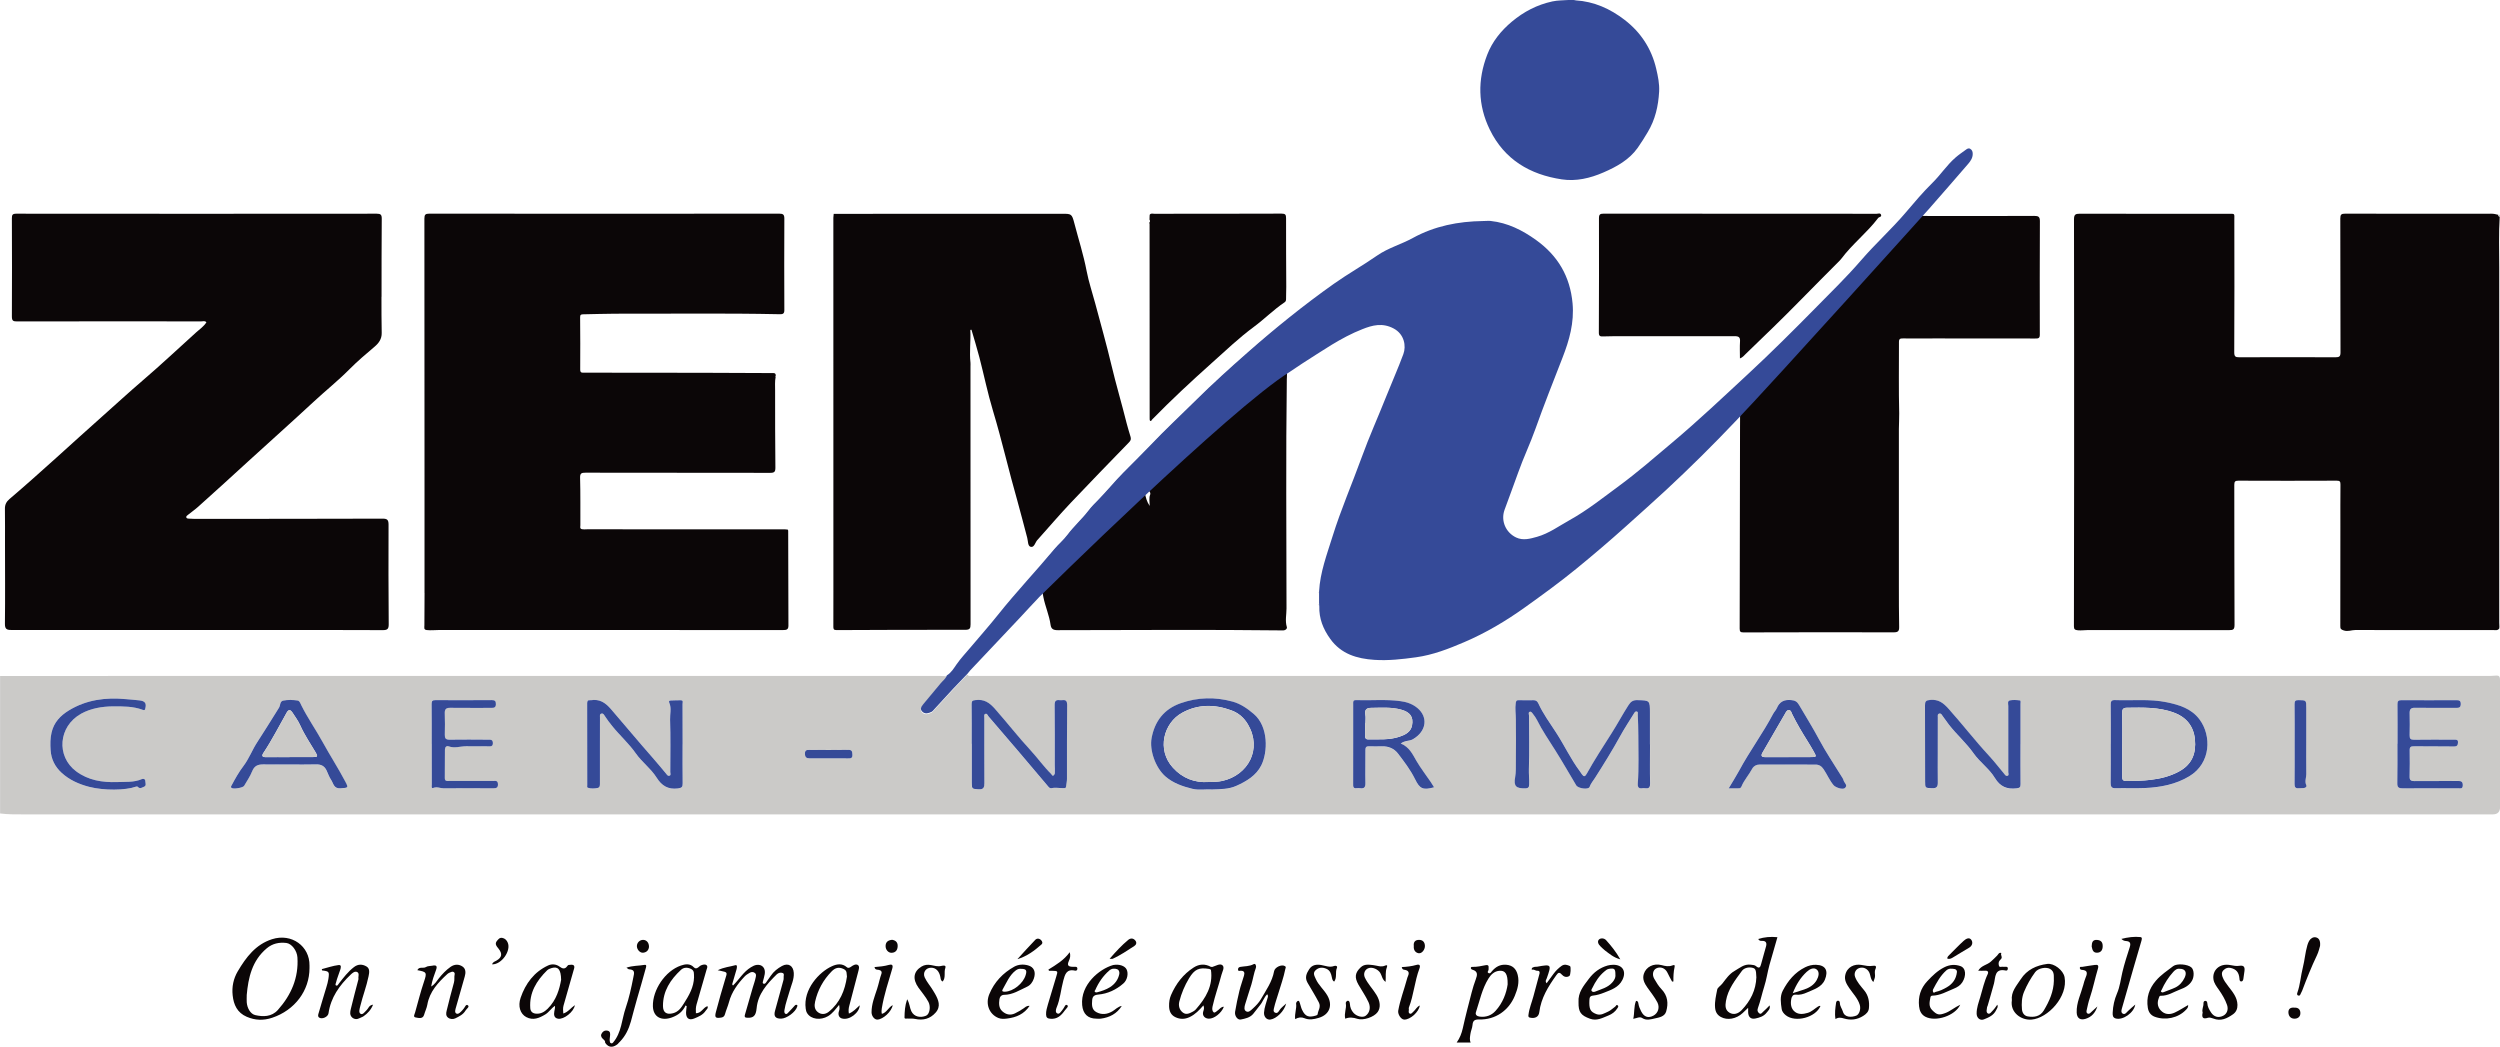
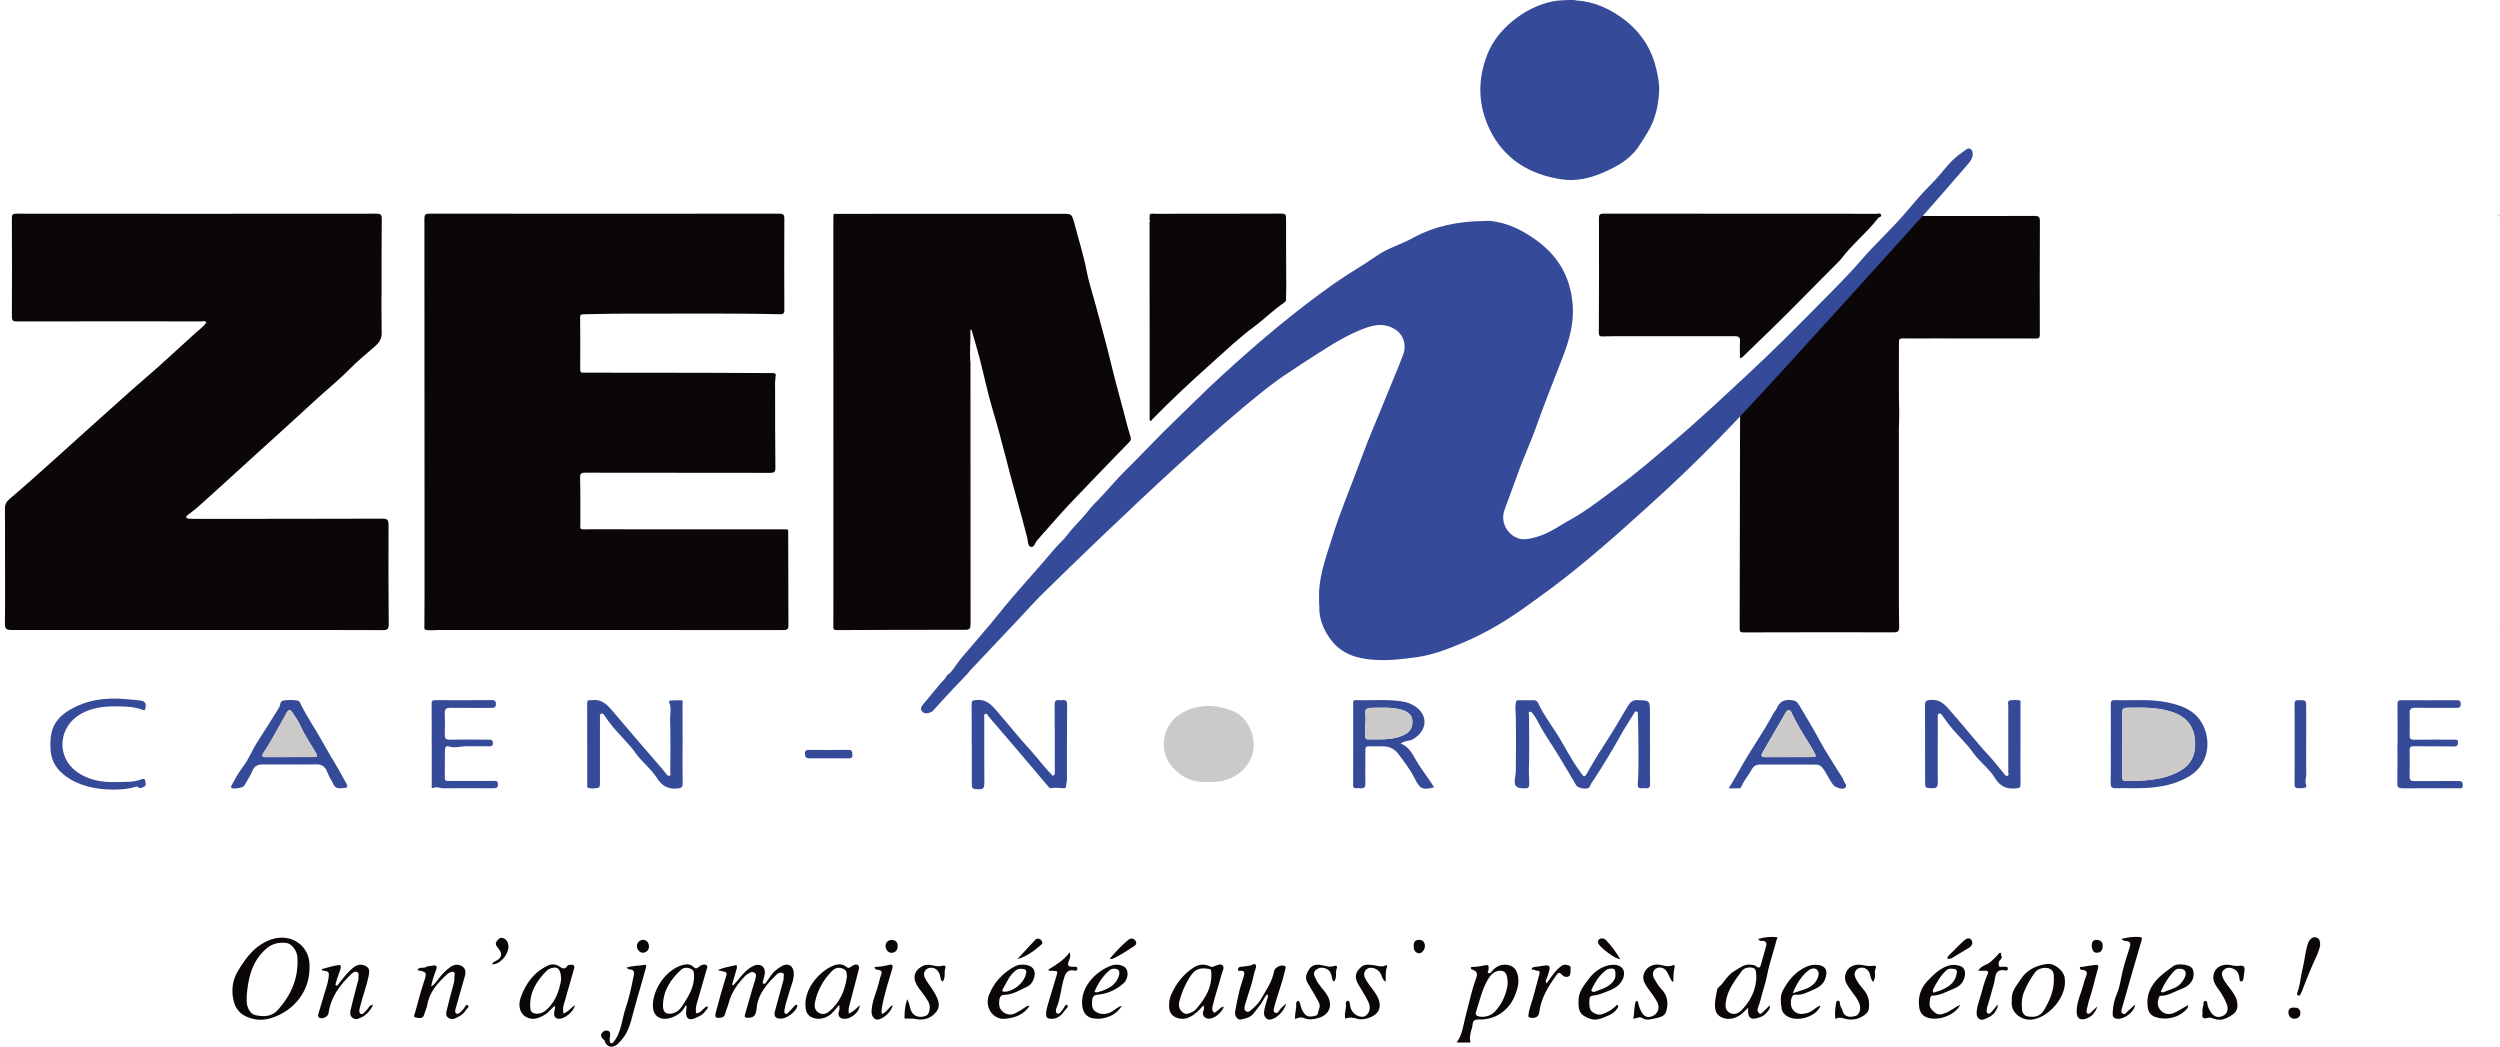
<svg xmlns="http://www.w3.org/2000/svg" id="Calque_1" viewBox="0 0 624.95 261.66">
  <defs>
    <style>.cls-1{fill:#cbcac8;}.cls-2{fill:#0b0607;}.cls-3{fill:#354a98;}</style>
  </defs>
-   <path class="cls-1" d="m0,168.98c58.64,0,117.27,0,175.91-.01,19.67,0,39.34,0,59.01,0,.58,0,1.16.04,1.74.07-.27.82-.98,1.3-1.5,1.92-1.47,1.76-2.95,3.51-4.4,5.29-.47.58-.95,1.25-.15,1.93.7.61,1.47.32,2.18,0,.29-.13.5-.42.73-.67,1.57-1.7,3.12-3.42,4.7-5.11,1.17-1.26,2.38-2.49,3.57-3.73.38.48.92.3,1.4.3,60.07,0,120.13,0,180.2,0,66.06,0,132.11,0,198.17,0,.46,0,.92.02,1.37-.02,2.04-.18,2.04-.19,2.04,1.88,0,10.29,0,20.58,0,30.88q0,1.87-1.83,1.87c-74.29,0-148.58,0-222.87,0-131.49,0-262.97,0-394.46,0-1.93,0-3.87.02-5.79-.23v-34.36Zm412.47,17.1h0c0-2.61,0-5.23,0-7.84,0-3.19,0-3.14-3.16-3.22-1.07-.03-1.63.38-2.18,1.23-1.47,2.26-2.72,4.64-4.16,6.91-2.15,3.39-4.36,6.75-6.3,10.27-.42.76-.73.79-1.21.12-.17-.24-.32-.48-.49-.72-2.3-3.06-3.9-6.53-5.98-9.73-1.55-2.39-3.25-4.7-4.44-7.31-.22-.49-.58-.76-1.17-.75-1.25.03-2.49.02-3.74-.01-.55-.01-.63.2-.71.72-.21,1.35.02,2.67.03,4,.03,3.57.04,7.13,0,10.7-.01,1.27.05,2.52-.18,3.81-.41,2.29.24,2.86,2.55,2.81.81-.02.94-.34.96-1.05.04-1.25-.13-2.49-.08-3.76.15-4.43.04-8.87.04-13.31,0-.35-.26-.86.15-1.01.44-.17.68.35.92.65.33.42.65.87.89,1.35,1.33,2.67,3.03,5.13,4.61,7.65,1.8,2.87,3.48,5.82,5.23,8.73.48.8,3.06,1.14,3.33.4.31-.86.87-1.5,1.34-2.23,2.19-3.44,4.34-6.91,6.32-10.49,1.06-1.92,2.27-3.75,3.42-5.62.17-.27.35-.63.75-.51.37.12.22.49.23.75.05,1.74.13,3.48.13,5.21-.02,4.02.16,8.04-.13,12.06-.07,1.01.32,1.27,1.19,1.14.77-.12,1.92.54,1.88-1.13-.08-3.27-.02-6.55-.02-9.83Zm-241.84,0c0-3.36,0-6.72-.01-10.08,0-.34.28-.93-.44-.94-.83-.01-1.66.03-2.48.06-.4.02-.58.15-.38.6.6,1.35.15,2.78.19,4.16.15,4.37.06,8.74.05,13.12,0,.31.2.75-.16.9-.48.2-.73-.29-.97-.59-1.14-1.36-2.27-2.74-3.44-4.06-3.48-3.94-6.82-8-10.26-11.97-1.51-1.75-2.88-2.57-5.06-2.23-.04,0-.08,0-.12,0-.62-.09-.77.22-.77.79.01,6.8.01,13.61.02,20.41,0,.24-.1.61.15.68.8.24,1.66.2,2.45.05.65-.13.57-.8.57-1.35,0-3.03,0-6.06,0-9.08,0-2.41,0-4.81.01-7.22,0-.35-.12-.81.37-.94.46-.12.65.3.84.6.57.87,1.19,1.69,1.84,2.5,1.9,2.35,4.19,4.38,5.93,6.87,1.53,2.18,3.77,3.78,5.18,6.03,1.28,2.05,2.84,3.02,5.32,2.71,1.01-.12,1.21-.38,1.19-1.31-.05-3.23-.02-6.47-.02-9.71Zm72.27-.13h0c0,3.28,0,6.55,0,9.83,0,1.44.11,1.44,1.72,1.54,1.25.07,1.42-.5,1.42-1.55-.04-5.43-.03-10.86-.02-16.3,0-.35-.16-.84.26-1,.45-.17.58.36.8.62,2.57,2.99,5.14,5.98,7.69,8.98,2.32,2.73,4.62,5.49,6.95,8.21.3.36.59.89,1.19.75.97-.22,1.93.05,2.89,0,.27-.01.6.08.65-.36.07-.65.24-1.3.24-1.94.02-6.18-.03-12.36.04-18.54.02-1.64-1.06-1.04-1.84-1.15-.93-.13-1.3.15-1.29,1.2.06,4.98.03,9.95.03,14.93,0,.7.05,1.41.02,2.11-.01.22-.18.52-.37.61-.29.15-.37-.23-.53-.39-1.86-1.83-3.37-3.99-5.13-5.89-3.09-3.35-5.88-6.95-8.9-10.36-1.45-1.64-2.75-2.5-4.9-2.23-.73.09-.98.2-.97.98.05,3.32.02,6.63.02,9.95Zm262.17.15h0c0-3.36,0-6.72,0-10.08,0-.31.15-.85-.18-.9-.81-.11-1.68-.18-2.47,0-.67.15-.4.91-.4,1.41-.01,5.51,0,11.03,0,16.54,0,.3.23.72-.17.89-.44.18-.66-.27-.88-.53-1.26-1.48-2.44-3.04-3.76-4.47-3.52-3.8-6.68-7.91-10.14-11.77-1.37-1.53-2.53-2.39-4.61-2.19-1.07.1-1.27.39-1.26,1.36.04,6.3.03,12.61.03,18.91,0,1.79,0,1.73,1.74,1.8,1.11.05,1.45-.38,1.43-1.43-.05-2.49-.02-4.98-.01-7.46,0-2.94,0-5.89.01-8.83,0-.35-.14-.81.37-.94.46-.12.63.31.84.6.52.7,1,1.42,1.53,2.11,1.96,2.52,4.39,4.64,6.24,7.26,1.56,2.22,3.9,3.8,5.28,6.1,1.33,2.23,3.04,2.91,5.46,2.61.76-.09.97-.27.96-1.02-.04-3.32-.02-6.63-.02-9.95Zm-202.08,11.27c2.18-.07,4.15-.05,6.02-.88,2.59-1.15,5.02-2.61,6.3-5.16,1.62-3.25,1.85-9.64-1.87-12.82-1.6-1.37-3.32-2.55-5.26-3.09-4.34-1.2-8.73-1.14-13.06.4-4.15,1.47-6.42,4.49-7.22,8.63-.6,3.12,1.01,7.53,3.45,9.67,1.91,1.67,4.31,2.5,6.76,3.09,1.68.4,3.4.03,4.89.17Zm224.67-11.45h-.01c0,3.27.03,6.55-.02,9.82-.01.94.22,1.35,1.25,1.32,2.45-.06,4.91.06,7.35-.05,3.88-.18,7.67-.9,11.05-2.94,5.48-3.3,5.56-10.17,2.56-14.2-2.05-2.76-5.12-3.67-8.27-4.31-4.23-.86-8.52-.37-12.79-.53-1-.04-1.15.32-1.14,1.2.05,3.23.02,6.46.02,9.7Zm-177.49-.02c1.02-.82,2.14-.56,3.04-1.08,3.46-2.02,3.78-5.53,1.16-7.76-1.26-1.07-2.73-1.55-4.31-1.76-3.69-.5-7.39-.11-11.09-.25-.82-.03-.7.49-.7.99,0,3.32,0,6.64,0,9.96s0,6.64-.01,9.96c0,.61-.05,1.21.86,1.11.29-.03.59-.04.87,0,1.01.14,1.36-.21,1.33-1.29-.07-2.74.03-5.48,0-8.21,0-.78.24-1.02,1-.98,1.04.05,2.08.03,3.12,0,1.64-.04,3.06.53,4.04,1.82,1.56,2.04,3.12,4.1,4.26,6.4,1.2,2.41,1.95,2.79,4.75,2.03-.27-.43-.51-.86-.79-1.26-1.21-1.78-2.54-3.48-3.62-5.34-.98-1.69-1.77-3.47-3.91-4.33Zm81.99,11.15c.99,0,1.7-.02,2.4,0,.37.01.61-.08.76-.45.66-1.6,1.85-2.88,2.66-4.4.38-.72,1.12-1.1,1.97-1.1,4.62,0,9.23.01,13.85.02.9,0,1.53.37,2.05,1.15.87,1.3,1.46,2.78,2.49,3.99.51.6,2.25,1.19,2.81.74.86-.69-.14-1.29-.3-1.92-.11-.43-.4-.81-.64-1.2-1.83-3-3.82-5.92-5.47-9.01-1.57-2.95-3.35-5.77-5.02-8.65-.49-.85-1.03-1.15-2.03-1.23-1.73-.14-2.84.41-3.51,1.99-.22.52-.66.94-.93,1.44-2.58,4.9-5.9,9.36-8.52,14.24-.75,1.4-1.62,2.75-2.58,4.37Zm-359.86-5.94h0c2.24,0,4.49.05,6.73-.01,1.23-.03,2.08.41,2.59,1.52.37.79.65,1.63,1.13,2.34.59.86.65,2.23,2.3,2.12,2.01-.14,2.1-.07,1.19-1.79-1.75-3.31-3.79-6.45-5.59-9.74-1.72-3.13-3.79-6.07-5.38-9.28-.21-.43-.39-1.05-.9-1.13-1.19-.18-2.41-.22-3.59.02-.84.17-.7,1.12-1.02,1.71-.16.29-.34.56-.52.84-1.64,2.6-3.24,5.22-4.92,7.79-1.28,1.95-2.08,4.17-3.5,6.04-1.12,1.47-2.02,3.08-2.89,4.71-.13.24-.37.5-.04.75.46.35,2.83-.05,3.11-.53.7-1.21,1.51-2.38,2.02-3.66.54-1.38,1.47-1.73,2.79-1.7,2.16.04,4.32.01,6.48.01Zm35.6-5.15c0,3.36,0,6.72.01,10.08,0,.34-.2,1.14.38.91.93-.37,1.69.1,2.53.09,4.12-.03,8.23-.02,12.35,0,.73,0,1.31,0,1.29-1.01-.02-1.04-.73-.82-1.31-.82-3.62,0-7.24,0-10.86,0-.53,0-1.13.14-1.12-.73.02-2.37.02-4.73.03-7.1,0-.62.37-1.03.94-.82,1.49.53,2.93-.04,4.39-.03,1.83.01,3.66,0,5.49.02.61,0,1.18.09,1.17-.82,0-.9-.59-.84-1.19-.84-3.2,0-6.41-.05-9.61,0-.97.02-1.24-.33-1.22-1.21.03-1.78.06-3.57-.01-5.35-.04-1.03.3-1.41,1.34-1.4,3.45.04,6.9,0,10.35.02.69,0,1.09-.14,1.09-.96,0-.76-.24-.99-1.01-.99-4.7.04-9.4.05-14.1.01-.78,0-.97.2-.96.97.04,3.32.02,6.64.02,9.96Zm491.43-.05h-.01c0,3.28.05,6.56-.03,9.83-.02,1.09.38,1.32,1.36,1.32,4.62-.04,9.23,0,13.85-.02.53,0,1.16.24,1.16-.77,0-.98-.47-1.06-1.24-1.05-3.62.02-7.24,0-10.85.03-.82,0-1.23-.19-1.21-1.1.05-2.2.06-4.4.02-6.6-.02-.85.3-1.02,1.1-1.01,3.33.05,6.65,0,9.98.05.83.01.98-.35,1-1.02.03-.77-.5-.67-.97-.67-3.33,0-6.65-.04-9.98.01-.91.02-1.16-.26-1.14-1.12.05-1.82.06-3.65,0-5.48-.03-1,.29-1.41,1.35-1.39,3.45.05,6.9.01,10.35.03.7,0,1.07-.19,1.08-.98,0-.8-.33-.96-1.05-.95-4.57.03-9.15.04-13.72,0-.82,0-1.06.23-1.05,1.04.04,3.28.02,6.55.02,9.83ZM29.25,195.5c-3.68.12-7.2-.43-10.23-2.69-5-3.73-4.48-11.24,1.27-14.41,2.44-1.35,5.23-1.8,7.97-1.82,2.48-.02,5.02-.03,7.41.87.52.2.56,0,.64-.35.32-1.28-.05-1.85-1.4-2.01-1.15-.14-2.31-.21-3.46-.32-5.04-.47-9.87.14-14.27,2.84-2.1,1.29-3.72,2.96-4.3,5.51-.34,1.47-.32,2.89-.24,4.37.14,2.32,1.11,4.19,2.77,5.71,1.95,1.78,4.32,2.83,6.86,3.49,3.68.95,9.07.92,11.76-.06.17-.06.3-.04.44.1.54.57,1.13.1,1.56-.08.6-.24.3-.96.27-1.45-.02-.48-.49-.59-.85-.44-2,.88-4.12.65-6.21.74Zm544.36-9.49h-.02c0,3.32.02,6.64-.02,9.96,0,.81.23,1.16,1.06,1.07.41-.05.83.01,1.24-.04.4-.05.83-.29.63-.72-.43-.95.02-1.86,0-2.78-.04-2.9-.01-5.81-.01-8.71,0-2.61,0-5.23,0-7.84,0-1.94,0-1.89-1.89-1.93-.82-.02-1.04.21-1.03,1.03.05,3.32.02,6.64.02,9.96Zm-366.24,3.56c1.54,0,3.08-.02,4.61,0,.7.01,1.16-.03,1.1-.97-.05-.78-.11-1.18-1.07-1.16-3.2.06-6.4.03-9.6.01-.67,0-1.21-.03-1.19.94.01.88.35,1.18,1.17,1.17,1.66-.02,3.32,0,4.99,0Z" />
  <path class="cls-2" d="m364.14,260.61c.77-1.08,1.24-2.26,1.53-3.57.66-3.01,1.45-5.98,2.22-8.97.29-1.11.63-2.21,1.03-3.28.41-1.08.56-1.99-.86-2.39-.2-.06-.39-.21-.38-.44.02-.28.28-.26.48-.26,1.09.02,2.14-.21,3.2-.42,1.04-.21.72.61.75,1.12.01.28-.47.61-.01.85.43.22.63-.21.85-.46.94-1.1,2.04-1.74,3.57-1.62,1.56.12,2.5.99,2.88,2.55.46,1.87-.05,3.56-.73,5.22-1.48,3.61-4.8,6.03-8.96,5.91-1.15-.03-1.53.37-1.61,1.39-.06.77-.43,1.47-.53,2.26-.1.74-.26,1.42.07,2.12h-3.49Zm12.74-14.53c.05-2.67-.61-3.57-2.17-3.39-1.18.14-2,.92-2.6,1.89-1.63,2.6-2.21,5.6-3.16,8.45-.22.65.28,1.03.96,1.11,1.54.18,2.87-.27,3.91-1.4,1.88-2.04,2.76-4.53,3.06-6.66Z" />
  <path class="cls-2" d="m154.47,260.93c.16-.16.18-.24.51-.54,1.4-1.45,2.19-3.14,2.73-5.04.53-1.85.96-3.74,1.52-5.59.76-2.54,1.47-5.1,2.18-7.65.09-.33.36-1.02-.29-.91-1.45.25-2.96.16-4.52.7.31.2.46.39.63.4,1.64.09,1.3.98,1.07,2.13-.5,2.54-1.05,5.08-1.88,7.5-1.01,2.91-1.02,6.19-3.16,8.68-.37.46-.75,0-.75,0-.21-.55-.06-1.1-.01-1.66.04-.53.11-1.13-.6-1.3-.56-.14-1.04.04-1.4.54-.38.54-.3.99.13,1.43.28.28.69.49.63.99,0,0,1.06,2.13,3.23.32Z" />
-   <path class="cls-2" d="m624.88,54.14c-.27,4.22-.12,8.45-.12,12.68-.02,29.61,0,59.22,0,88.83,0,.37.02.74.04,1.12,0,.09,0,.18-.01.27-.37.67-1.01.46-1.56.46-11.48.01-22.96.02-34.44-.01-.96,0-1.84.45-2.89.11-.73-.24-.88-.42-.87-1.1.02-8.3.02-16.6.02-24.9,0-3.49-.02-6.97.02-10.46,0-.72-.11-.99-.93-.98-8.19.04-16.39.03-24.58,0-.81,0-1.03.21-1.03,1.03.03,11.66,0,23.32.06,34.98,0,1.14-.28,1.36-1.35,1.35-11.77-.03-23.54-.01-35.31-.02-.83,0-1.64.14-2.49.06-.74-.08-1-.23-1-1.01.03-12.78.04-25.56.05-38.34,0-21.12.01-42.25-.03-63.37,0-1.2.35-1.42,1.46-1.42,12.31.04,24.62.02,36.94.03,1.95,0,1.68-.23,1.68,1.64.03,11,.03,21.99-.02,32.99,0,1.03.29,1.24,1.24,1.23,8.03-.03,16.06-.03,24.08,0,.95,0,1.24-.21,1.24-1.21-.04-11.16-.01-22.33-.05-33.49,0-.98.26-1.2,1.22-1.2,12.19.03,24.37.03,36.56.01.58,0,1.12.12,1.67.27.1.19.09.49.43.45Z" />
  <path class="cls-2" d="m106.12,148.25c0-8.67,0-17.35,0-26.02,0-22.53,0-45.05-.03-67.58,0-1.01.26-1.24,1.24-1.24,29.16.03,58.31.03,87.47,0,.97,0,1.27.24,1.27,1.23-.04,7.63-.03,15.27,0,22.9,0,.87-.37,1.03-1.14,1.01-13.72-.29-27.45-.1-41.17-.13-2.66,0-5.31.12-7.97.15-.58,0-.78.13-.77.75.04,4.36.05,8.71.02,13.07,0,.89.48.77,1.03.77,9.9,0,19.8.01,29.69.03,5.7.01,11.39.04,17.09.07.51,0,1.15-.15,1.06.74-.02.02-.07.05-.06.07,0,.06.03.12.04.18-.22,1.11-.13,2.23-.13,3.35,0,6.43,0,12.86.07,19.29.01,1.04-.25,1.31-1.28,1.31-15.39-.03-30.78-.01-46.17-.04-1.02,0-1.41.13-1.37,1.32.11,3.94.05,7.88.07,11.82,0,.37-.21.88.43.99.46.04.61.07,1.24.02,16.47,0,32.95,0,49.42.01.25,0,.49.04.74.06.04.09.08.17.12.26.02,7.92.03,15.85.06,23.77,0,1.01-.52,1.09-1.35,1.09-15.76-.02-31.53-.01-47.29-.01-12.93,0-25.87,0-38.8,0-.99,0-1.98.13-2.98.01-.79-.1-.58-.59-.58-1.19l.04-8.07Z" />
  <path class="cls-2" d="m95.38,74.19c0-6.51,0-13.03.05-19.54,0-.98-.27-1.23-1.25-1.23-30.03.03-60.06.03-90.09,0-.99,0-1.12.3-1.12,1.17.03,8.17.05,16.35,0,24.52,0,1.09.32,1.25,1.31,1.24,15.35-.03,30.7-.02,46.04-.01.41,0,.9-.22,1.28.23-.67,1.05-1.69,1.73-2.58,2.53-4.44,4.01-8.79,8.11-13.34,12-3.41,2.92-6.7,5.96-10.05,8.93-7.76,6.89-15.35,13.98-23.25,20.71-.8.68-1.17,1.42-1.15,2.46.04,2.9.02,5.81.02,8.71,0,6.68.06,13.36-.02,20.04-.01,1.28.45,1.53,1.54,1.53,4.57-.02,9.14,0,13.71.01,17.26,0,34.52,0,51.78,0,9.15,0,18.3-.02,27.45.03,1.15,0,1.47-.31,1.46-1.47-.06-8.3-.08-16.6-.04-24.9,0-1.23-.35-1.51-1.54-1.5-15.64.05-31.28.05-46.92.06-.46,0-.91-.05-1.37-.06-.3,0-.66-.03-.74-.32-.08-.3.27-.49.48-.67.81-.66,1.68-1.25,2.46-1.95,4.25-3.78,8.43-7.63,12.63-11.46,5.4-4.93,10.86-9.79,16.21-14.76,2.95-2.74,6.11-5.26,8.95-8.12,2.01-2.02,4.16-3.87,6.33-5.69,1.03-.86,1.84-1.93,1.8-3.46-.08-2.99-.04-5.97-.06-8.96v-.08Z" />
  <path class="cls-2" d="m208.41,53.46c11.52,0,23.04-.02,34.56-.02,7.49,0,14.97,0,22.46,0,2.4,0,2.51-.03,3.14,2.39,1.03,3.96,2.29,7.86,3.06,11.9.52,2.74,1.44,5.43,2.16,8.14,1.36,5.11,2.81,10.19,4.03,15.34,1.16,4.9,2.61,9.73,3.82,14.61.28,1.12.64,2.22.96,3.32.23.79-.04,1.1-.48,1.55-4.84,5-9.71,9.98-14.49,15.04-2.82,2.99-5.5,6.12-8.24,9.19-.03.03-.06.06-.09.09-.53.61-.76,1.9-1.63,1.69-.78-.18-.66-1.44-.88-2.24-.84-3.08-1.59-6.19-2.47-9.27-2.15-7.49-3.86-15.09-6.11-22.55-1.32-4.37-2.23-8.87-3.38-13.29-.6-2.33-1.32-4.62-1.98-6.91-.19-.05-.3.03-.29.16.14,2.7-.26,5.4.04,8.09.03.29,0,.58,0,.87,0,21.5,0,42.99.02,64.49,0,1.04-.19,1.39-1.32,1.39-10.73-.02-21.46.02-32.19.07-.73,0-.79-.29-.79-.87.02-2.95.01-5.89.01-8.84,0-31.12,0-62.24-.01-93.37.03-.33.06-.66.09-1Z" />
  <path class="cls-2" d="m434.95,89.62c0-1.52-.07-2.89.02-4.25.07-1.05-.3-1.33-1.33-1.33-9.27.03-18.54,0-27.81,0-1.7,0-3.41,0-5.11.06-.72.03-1.04-.09-1.04-.92.04-9.54.06-19.08.03-28.62,0-.97.28-1.15,1.19-1.15,22.74.03,45.48.02,68.22.03.37,0,.91-.27,1.1.24.22.58-.49.52-.72.82-2.76,3.65-6.43,6.47-9.17,10.13-.12.17-.26.33-.4.47-3.27,3.3-6.56,6.58-9.81,9.9-4.5,4.6-9.14,9.06-13.77,13.52-.38.36-.69.81-1.4,1.08Z" />
  <path class="cls-3" d="m393.83.09c4.65.27,8.7,2.11,12.31,4.89,4.04,3.12,6.71,7.19,7.88,12.21.44,1.89.84,3.76.73,5.72-.2,3.59-.98,7.02-2.86,10.13-.8,1.33-1.61,2.67-2.51,3.93-2.15,3.01-5.28,4.72-8.58,6.15-3.31,1.44-6.83,2.26-10.38,1.72-7.96-1.2-14.33-4.92-18-12.43-3.01-6.16-3.07-12.46-.64-18.75,1.26-3.27,3.44-5.98,6.18-8.27,2.98-2.49,6.31-4.21,10.08-5.03,1.36-.3,2.8-.26,4.2-.37,0,0,.85-.07,1.59.07Z" />
  <path class="cls-2" d="m287.39,104.71c0-16.22-.01-32.44-.02-48.67,0-.12-.05-.24-.08-.36.25-.24.24-.51.06-.79,0-.32.02-.64.03-.96,0-.09.02-.17.03-.26.31-.43.77-.23,1.15-.23,10.6-.01,21.2,0,31.8-.04.97,0,1.13.27,1.13,1.17-.02,5.72.03,11.44.05,17.17,0,.99-.06,1.98-.05,2.98,0,.36-.06.65-.37.85-2.71,1.82-5.01,4.16-7.63,6.1-3.76,2.77-7.13,6-10.6,9.1-5.1,4.56-10.11,9.21-14.89,14.11-.13.13-.28.67-.6.14,0-.1,0-.2,0-.31Z" />
  <path class="cls-2" d="m77.37,241.99c0,5.67-3.7,10.55-9.33,12.43-2.18.73-4.24.66-6.35-.24-2.4-1.03-3.28-3.02-3.53-5.37-.23-2.12.19-4.16,1.28-6.01,2.07-3.5,4.47-6.71,8.57-8.02,4.92-1.57,9.43,1.78,9.36,6.58,0,.21,0,.41,0,.62Zm-15.69,6.83c0,.58-.04,1.16,0,1.74.11,1.46.93,2.91,2.11,3.19,1.93.45,4.1.48,5.67-1.28,3.34-3.75,5.22-8.05,4.89-13.16-.11-1.67-1.43-3.43-2.78-3.59-1.79-.21-3.45.13-4.89,1.34-3.67,3.08-4.62,7.31-5.01,11.76Z" />
  <path class="cls-2" d="m179.44,242.53c1.58-.78,3.04-.86,4.38-1.25.55-.16.41.63.3,1.04-.33,1.2-.68,2.4-1.05,3.59-.06.2,0,.3.17.45,1.52-1.49,2.59-3.42,4.47-4.56.46-.28.94-.54,1.48-.6,1.35-.16,2.22.83,1.98,2.3-.1.59-.28,1.17-.43,1.75-.06.23-.18.51.09.64.24.11.48-.01.64-.25.4-.58.83-1.14,1.22-1.73.72-1.06,1.69-1.83,2.79-2.43,1.57-.86,2.84-.06,2.95,1.72.1,1.64-.63,3.04-1.04,4.54-.43,1.56-1.03,3.08-1.28,4.69-.06.38-.11.81.24,1,.34.19.59-.2.81-.42.53-.53,1.02-1.09,1.52-1.64.15-.17.35-.25.55-.14.18.1.09.28.04.44-.38,1.3-2.61,2.96-4.01,2.97-1.4.02-1.89-.58-1.53-1.92.68-2.53,1.39-5.06,2.08-7.58.06-.23.13-.49.09-.72-.07-.41.26-1-.25-1.19-.5-.19-1.07-.06-1.5.36-2.41,2.38-4.67,4.83-5.01,8.46-.18,1.94-.83,2.44-2.37,2.37-.65-.03-.68-.31-.55-.77.65-2.25,1.3-4.51,1.95-6.76.24-.82.55-1.63.72-2.47.08-.38.25-.88-.22-1.22-.47-.34-.91-.24-1.35.03-.42.25-.82.49-1.16.85-1.77,1.87-3.26,3.9-3.93,6.44-.27,1.02-.72,1.99-1,3.01-.15.52-.42.76-.92.84-1.45.24-1.72-.01-1.33-1.45.74-2.73,1.47-5.46,2.31-8.16.54-1.72.63-1.69-1.1-2.06-.14-.03-.28-.06-.75-.15Z" />
  <path class="cls-2" d="m439.53,234.73c1.54-.49,3.1-.62,4.79-.45-.68,2.36-1.36,4.66-2,6.97-.49,1.78-.73,3.62-1.3,5.38-.56,1.77-.94,3.61-1.57,5.35-.22.61-.1.94.26,1.27.47.44.76-.09,1.03-.33.56-.47,1.05-1.02,1.63-1.59.24.9-.38,1.32-.75,1.81-.7.92-1.78,1.25-2.84,1.47-1.12.23-1.75-.4-1.78-1.58,0-.33,0-.66,0-1.1-.5.48-.93.89-1.36,1.3-1.59,1.49-3.84,1.89-5.46.99-.94-.52-1.36-1.27-1.45-2.38-.12-1.54.26-3.01.54-4.48.09-.49.88-.96,1.3-1.51.89-1.16,1.73-2.4,3.04-3.14,1.26-.71,2.38-1.78,4.04-1.56.46.06.98.08,1.27.33.91.79,1.12.28,1.34-.54.38-1.48.84-2.94,1.23-4.42.2-.77-.01-1.33-.94-1.32-.37,0-.76.06-1.02-.48Zm-.48,9.52c-.06-1.86-.2-2.19-1.14-2.36-.97-.17-1.98.14-2.48.83-1.68,2.3-3.47,4.54-3.98,7.51-.21,1.24-.18,2.27.87,2.91,1.08.65,2.2.26,3.05-.62,2.22-2.31,3.59-5.02,3.69-8.27Z" />
  <path class="cls-2" d="m321.52,250.86c-.49,1.95-2.43,3.79-3.94,4.01-.9.13-1.66-.67-1.6-1.74.08-1.32.6-2.53.93-3.79.07-.25.11-.46-.13-.8-.82.79-1.1,1.91-1.8,2.73-.61.72-1.12,1.51-1.74,2.22-.8.91-1.97,1.15-3.09,1.37-.78.15-1.57-.92-1.4-1.94.29-1.76.66-3.51,1.08-5.24.31-1.29.79-2.54,1.15-3.81.2-.7.08-1.25-.86-1.2-.25.01-.63.18-.64-.32,0-.39.21-.58.6-.65,1.1-.19,2.23-.1,3.3-.68.5-.28.72.5.57.91-.52,1.36-.72,2.8-1.13,4.18-.5,1.65-1.08,3.29-1.56,4.95-.18.61-.38,1.47.32,1.79.57.26,1.01-.19,1.58-.71.79-.72,1.53-1.48,2.04-2.36,1.29-2.24,2.83-4.38,3.3-7,.18-.99,1.9-1.8,2.73-1.26.34.22.13.45.07.74-.43,2.14-1.18,4.18-1.8,6.26-.33,1.11-.74,2.21-.99,3.34-.09.4-.35,1.06.27,1.3.55.21.81-.21,1.11-.69.33-.54.92-.92,1.62-1.6Z" />
  <path class="cls-2" d="m171.38,251.32c-.69,1.58-1.91,2.48-3.45,3.03-2.57.92-4.65-.09-4.72-2.81-.1-4.08,3.09-8.84,7-10.17,1.04-.36,2.28-.59,3.23.43.37.39.7.32,1.08.05.27-.19.5-.46.8-.56.42-.15.94-.32,1.31,0,.37.31.09.78-.02,1.16-.81,2.89-1.64,5.77-2.49,8.65-.21.73-.2,1.45-.16,2.19,1.37.03,1.78-1.42,2.89-1.77.26.54-.22.79-.45,1.15-.69,1.06-1.82,1.51-2.9,1.95-1.29.52-2.04-.11-2-1.55.01-.52.11-1.04.16-1.55-.09-.06-.19-.12-.28-.18Zm2.11-7.06c-.05-.81.19-1.65-.86-2.1-.91-.39-1.76-.32-2.41.29-2.62,2.43-4.5,5.28-4.49,9.02,0,1.66.93,2.23,2.51,1.82,1.39-.36,2.05-1.4,2.74-2.48,1.29-2.02,2.46-4.07,2.52-6.54Z" />
  <path class="cls-2" d="m212.19,253.38c1.14-.45,1.86-1.29,2.72-2.08,0,1.75-2.55,3.87-4.47,3.29-.82-.25-.98-1.1-.71-1.84.17-.46.18-.85.03-1.55-.91,1.1-1.64,2.15-2.77,2.82-1.85,1.09-4.25.82-5.22-.75-.22-.35-.31-.72-.36-1.14-.66-4.79,3.34-9.15,6.57-10.6,1.19-.54,2.52-.79,3.71.25.35.31.75.12,1.12-.16.51-.37,1.21-.75,1.7-.34.42.35.16,1.1.02,1.66-.74,2.84-1.47,5.67-2.23,8.5-.17.62-.22,1.22-.1,1.93Zm-.47-9.25c-.14-.72.13-1.43-.82-1.89-1.24-.61-2.16-.27-2.99.57-2.09,2.13-3.49,4.65-4.15,7.58-.24,1.05-.15,2.01.73,2.66.84.62,1.84.54,2.65-.1,2.83-2.26,4.08-5.36,4.58-8.82Z" />
  <path class="cls-2" d="m80.45,242.26c1.4-.36,2.78-.84,4.21-1.02.79-.1.53.77.39,1.2-.32,1.04-.78,2.04-1.03,3.11-.07.28-.28.64-.04.78.39.22.54-.23.74-.47,1.15-1.47,2.26-2.95,3.77-4.11,1.05-.81,2.14-.73,3.11-.16.88.51.74,1.48.54,2.44-.52,2.55-1.47,4.97-2.08,7.49-.17.7-.47,1.58.08,1.91.55.33,1.05-.5,1.52-.93.46-.42.55-1.23,1.6-1.35-.54,1.32-1.35,2.17-2.36,2.88-.32.23-.7.31-1.04.5-.56.32-1.32.31-1.86-.21-.63-.6-.47-1.41-.3-2.11.59-2.48,1.26-4.93,1.9-7.4.01-.04.02-.08.01-.12-.11-.58.32-1.39-.33-1.7-.59-.29-1.18.23-1.63.66-2.8,2.67-4.97,5.71-5.53,9.66-.13.89-1.58,1.56-2.33,1.07-.44-.3-.23-.81-.13-1.15.61-2.16,1.29-4.31,1.93-6.46.2-.67.4-1.35.5-2.05.27-1.83.2-1.91-1.58-2.13-.02-.1-.04-.21-.06-.31Z" />
  <path class="cls-2" d="m104.33,242.52c.45-1,1.5-.34,2.17-.79.4-.27,1.02-.21,1.54-.32,1.03-.22,1.33.06.97,1.04-.48,1.3-.96,2.59-1.23,4.16.97-.56,1.39-1.38,1.93-2.05.86-1.07,1.79-2.06,2.92-2.86,1-.7,2.07-.71,3-.08.84.57.82,1.56.55,2.49-.72,2.54-1.43,5.09-2.17,7.63-.17.59-.45,1.38.1,1.64.5.24,1.07-.4,1.48-.85.11-.12.2-.26.32-.38.33-.35.55-1.25,1.07-.83.47.38-.36.86-.61,1.3-.58,1-1.6,1.48-2.56,1.95-.5.24-1.24.25-1.79-.17-.59-.45-.52-1.11-.37-1.72.58-2.36,1.17-4.72,1.83-7.06.2-.69.02-1.37.18-2.06.09-.39-.27-.8-.82-.6-.35.13-.72.27-.99.51-2.32,2.13-4.45,4.39-5.02,7.67-.15.87-.57,1.68-.81,2.54-.31,1.11-1.39.8-2.12.66-.69-.12-.26-.79-.14-1.21.73-2.58,1.37-5.18,2.23-7.72.79-2.33.67-2.45-1.64-2.88Z" />
  <path class="cls-2" d="m143.7,251.28c-.25,1.67-2.78,3.63-4.2,3.38-1.06-.19-1.06-1.07-.93-1.82.08-.44.21-.86.17-1.4-.94.6-1.49,1.58-2.41,2.14-1.51.91-3.05,1.59-4.78.67-1.49-.8-2.14-2.69-1.4-4.84,1.22-3.54,3.36-6.44,6.86-8.06.91-.42,2-.37,2.91.31.66.5,1.3.69,1.87-.14.09-.13.24-.29.37-.3.41-.03.93-.14,1.2.06.4.3.15.84.03,1.26-.84,2.95-1.68,5.9-2.52,8.84-.18.64-.11,1.28-.06,1.98,1.21-.37,1.84-1.37,2.9-2.1Zm-3.43-6.35c-.04-2.64-.8-3.38-2.33-2.95-.42.12-.89.3-1.19.6-2.63,2.6-4.47,5.57-4.19,9.44.06.84.56,1.31,1.45,1.38,1.18.09,2.09-.45,2.88-1.22,2.24-2.19,2.98-5.01,3.38-7.24Z" />
  <path class="cls-2" d="m502.93,250.09c-.27-2.14,1.15-3.66,2.22-5.31,1.55-2.39,3.91-3.46,6.62-3.82,1.69-.23,4.01,1.58,4.33,3.31.91,4.87-4.19,10.28-8.26,10.61-2.55.21-5.37-1.75-4.92-4.79Zm10.49-4.99c-.06-1.06.25-2.21-.95-2.89-.99-.56-2.98-.2-3.72.81-1.12,1.53-2.06,3.18-2.79,4.94-.58,1.41-.63,2.88-.51,4.36.07.88.57,1.61,1.44,1.76,1.58.27,3.09.05,4.02-1.49,1.39-2.31,2.46-4.73,2.52-7.49Z" />
  <path class="cls-2" d="m547,251.23c.04.66-.3.94-.57,1.22-1.92,2.03-5.12,2.7-7.76,1.73-1.1-.4-1.6-1.25-1.76-2.26-.4-2.54.29-4.73,2.01-6.75,1.27-1.49,2.84-2.5,4.34-3.66.93-.72,3.6-.48,4.52.31.73.62.76,2.31.18,3.33-.68,1.2-1.81,1.77-3,2.21-1.58.59-3.02,1.61-4.82,1.56-.36-.01-.41.38-.5.62-.5,1.29-.23,2.5.87,3.38.95.76,2.1.68,3.12.21,1.13-.52,2.18-1.22,3.38-1.9Zm-2.05-9.04c-.69-.14-1.21.26-1.67.76-1.23,1.35-2.19,2.88-2.94,4.55-.07.16-.29.29-.03.48.19.14.3.14.53.05.96-.41,1.98-.71,2.92-1.16,1.08-.51,1.84-1.4,2.35-2.46.64-1.32.17-2.23-1.18-2.23Z" />
  <path class="cls-2" d="m257.4,251.42c-1.4,2.11-3.38,2.91-5.6,3.19-.71.09-1.47.17-2.21-.13-2.3-.93-3.31-3.49-2.28-5.97,1.25-3.03,3.4-5.28,6.23-6.86,1.05-.58,2.29-.65,3.47-.32,1.47.41,1.99,1.65,1.43,3.29-.31.9-.86,1.66-1.72,2.05-1.84.84-3.56,2.01-5.72,2.02-.62,0-1.07.44-1.16,1.08-.15,1.09-.18,2.22.71,3.02.89.8,1.94,1.11,3.16.54.76-.35,1.45-.79,2.14-1.24.4-.26.72-.7,1.53-.65Zm-2.14-9.24c-.44-.05-.9.07-1.32.39-1.62,1.22-2.32,3.09-3.29,4.76-.31.53.14.59.56.58,2.09-.07,4.57-2.06,5.19-4.17.36-1.19.12-1.54-1.14-1.55Z" />
  <path class="cls-2" d="m490.02,251.17c-1.28,2.76-6.15,4.36-8.74,2.98-1.08-.58-1.44-1.58-1.55-2.58-.26-2.38.35-4.49,2.08-6.33,1.26-1.34,2.51-2.57,4.18-3.42,1.36-.69,2.68-.79,4.04-.33,1.48.5,1.5,2.49.53,4.03-.5.8-1.29,1.29-2.2,1.65-1.73.7-3.37,1.69-5.31,1.72-.34,0-.46.25-.49.45-.19,1.08-.5,2.2.4,3.12,1.28,1.32,1.79,1.33,3.28.8,1.27-.45,2.26-1.39,3.77-2.09Zm-.83-8.15c.07-.33-.18-.7-.53-.77-.72-.14-1.49-.23-2.12.33-1.48,1.31-2.4,3.02-3.3,4.74-.1.19-.09.52.02.7.19.3.42-.03.63-.07.98-.2,1.89-.64,2.74-1.13,1.41-.81,2.36-2.01,2.56-3.8Z" />
  <path class="cls-2" d="m394.6,250.51c-.15-2.39,1.23-4.03,2.57-5.81,1.25-1.66,2.75-2.78,4.7-3.34.43-.12.9-.17,1.35-.18,2.39-.05,3.42,1.64,2.34,3.79-.95,1.89-2.8,2.47-4.56,3.17-.87.35-1.81.64-2.74.73-.83.08-.9.5-.94,1.14-.11,2.23.21,2.91,1.73,3.49,1.13.43,2.05-.23,2.99-.64.63-.28,1.13-.82,1.72-1.22.2-.13.29-.63.65-.3.29.26,0,.55-.14.77-.53.82-1.32,1.4-2.19,1.74-1.46.57-2.88,1.44-4.61.81-2.3-.84-2.91-1.64-2.87-4.13Zm9.22-6.97c-.01-1.35-.26-1.56-1.6-1.35-.48.08-.81.37-1.16.67-1.32,1.11-2.24,2.52-2.98,4.06-.12.25-.38.53-.21.8.2.32.64.27.9.16,1.48-.61,3.09-.97,4.22-2.23.54-.6.94-1.26.82-2.12Z" />
  <path class="cls-2" d="m280.43,251.45c-1.21,1.95-3.05,2.91-5.29,3.2-.33.04-.66,0-1,0-2.23,0-3.42-1.21-3.62-3.39-.46-5.1,4.27-9.03,7.74-10.02.04-.01.08,0,.12-.02,1.4-.24,2.77.21,3.23,1.08.51.95.25,2.63-.77,3.53-1.8,1.58-3.93,2.59-6.33,2.8-1.03.09-1.42.51-1.49,1.39-.09,1.13-.15,2.33,1.02,2.98,1.39.77,2.8.56,4.12-.24.73-.45,1.31-1.14,2.26-1.3Zm-.62-7.99c.08-.53-.12-1.03-.54-1.18-.66-.23-1.37-.2-1.97.32-1.55,1.35-2.68,3-3.5,4.88-.07.15-.33.27-.05.49.18.14.3.14.53.08,1.12-.3,2.22-.66,3.19-1.27,1.22-.77,2.05-1.88,2.34-3.32Z" />
  <path class="cls-2" d="m455.08,251.48c-1.18,2.87-6.27,4.23-8.67,2.31-.51-.41-.94-.95-1.02-1.52-.23-1.54-.48-3.16.26-4.6,1.29-2.48,3.03-4.61,5.62-5.88.84-.41,1.75-.64,2.7-.61,2.52.08,3.09,1.59,2.22,3.71-.79,1.93-2.8,2.44-4.5,3.22-.84.38-1.77.65-2.73.54-.8-.1-1.06.53-1.16,1-.25,1.23-.14,2.53.95,3.33.93.68,2.06.54,3.17.21,1-.3,1.69-1.03,2.52-1.56.24-.15.4-.22.65-.15Zm-6.94-3.2c1.1-.36,2.01-.63,2.91-.94,1.27-.44,2.39-1.11,3.08-2.32.5-.88.77-2.01.05-2.63-.75-.65-1.77-.17-2.54.55-1.54,1.43-2.62,3.15-3.49,5.35Z" />
  <path class="cls-2" d="m533.78,251.1c-.32,2.07-3.1,4-4.89,3.5-.78-.22-.79-.86-.76-1.49.07-1.64.44-3.27,1.06-4.72.76-1.74.94-3.57,1.36-5.35.5-2.14,1.19-4.21,1.85-6.29.35-1.1-.04-1.45-1.01-1.52-.39-.03-.71-.16-1.09-.52,1.62-.41,3.19-.63,4.77-.46.55.06.3.72.19,1.12-.65,2.24-1.31,4.47-1.96,6.71-.94,3.25-1.87,6.51-2.8,9.77-.15.53-.4,1.2.13,1.53.54.33.92-.23,1.3-.62.56-.57,1.19-1.06,1.86-1.65Z" />
  <path class="cls-2" d="m550.62,253.11c-.25-.79.23-1.47.2-2.21-.01-.36.07-.71.49-.71.36,0,.46.37.48.63.05.86.46,1.55.9,2.24.73,1.13,1.85,1.48,3.08.85.92-.47,1.34-1.53.95-2.68-.47-1.37-1.22-2.62-2.06-3.82-.56-.8-1.19-1.59-1.34-2.59-.34-2.18,1.44-4.12,4.27-3.56.74.15,1.48.29,2.21.17,1.22-.19,1.4.42,1.26,1.39-.09.61-.16,1.23-.26,1.84-.05.34-.18.72-.58.68-.39-.04-.38-.42-.41-.77-.14-1.51-.79-2.27-2.17-2.6-.69-.17-1.29.03-1.81.56-.5.5-.46,1.05-.26,1.63.31.9.88,1.64,1.46,2.4,1.06,1.39,2.25,2.74,2.29,4.64.02.97-.32,1.79-1.11,2.35-1.48,1.04-3.03,1.82-4.92,1.07-.41-.16-.95-.32-1.33-.2-1.41.47-1.59-.2-1.34-1.29Z" />
  <path class="cls-2" d="m468.31,245.49c-.78-.72-.67-1.71-1.07-2.47-.46-.88-1.47-1.37-2.49-1.02-.89.31-1.36,1.29-1.01,2.22.48,1.29,1.41,2.29,2.26,3.33,1.1,1.33,1.35,2.88,1.19,4.5-.08.87-.68,1.44-1.43,1.91-1.52.96-3.12,1.14-4.8.64-.73-.22-1.42-.34-2.12.15-.26-1.48-.03-2.77.14-4.06.04-.28.18-.5.43-.53.38-.05.52.3.52.57.01.82.55,1.43.76,2.16.44,1.49,2.1,1.46,3.32,1.01.78-.29,1.21-1.65.9-2.69-.5-1.66-1.73-2.86-2.66-4.25-.65-.97-1.24-1.95-.98-3.18.42-2.05,2.29-2.89,4.07-2.56.94.17,1.85.38,2.81.22.65-.1,1.05,0,.65.87-.21.45-.1,1.06-.08,1.59.03.55-.25.98-.41,1.57Z" />
  <path class="cls-2" d="m417.99,245.38c-.4-.75-.82-1.49-1.18-2.26-.52-1.09-1.72-1.57-2.75-1.06-.83.4-1.13,1.55-.55,2.58.52.92,1.09,1.87,1.82,2.63,1.59,1.65,1.76,3.56,1.18,5.58-.37,1.28-1.74,1.5-2.8,1.73-1,.22-2.12.62-3.21-.1-.62-.41-1.36.06-2.22.21.35-1.53.11-3.05.69-4.49.46,0,.54.32.59.66.11.69.36,1.31.68,1.93.71,1.41,1.74,1.8,3.05,1.12,1.23-.64,1.66-2.09,1.02-3.34-.69-1.32-1.63-2.47-2.48-3.68-.72-1.03-1.33-2.11-.91-3.43.56-1.76,2.43-2.73,4.44-2.2.91.24,1.78.44,2.66.09.52-.21.71-.12.59.4-.27,1.18-.31,2.38-.29,3.59-.11.01-.21.03-.32.04Z" />
  <path class="cls-2" d="m226.79,249.82c.63,1.12.61,2.08,1.01,2.94.72,1.52,2.39,1.7,3.69,1.15.91-.38,1.23-2.24.6-3.45-.68-1.29-1.65-2.38-2.49-3.56-1.54-2.18-1.25-4.05.76-5.28.76-.46,1.55-.53,2.39-.37.85.16,1.67.44,2.57.21.34-.08,1.29-.3.99.53-.4,1.11.18,2.34-.65,3.36-.49-.17-.5-.64-.59-1.13-.29-1.5-1.15-2.32-2.33-2.31-1.33.01-2.12,1.23-1.58,2.43.54,1.18,1.42,2.14,2.07,3.24.17.28.35.56.51.85.86,1.54,1.53,3.14.14,4.71-1.36,1.54-3.1,2.01-5.13,1.57-.63-.14-1.31-.05-1.97-.09-.25-.02-.68.15-.67-.31.03-1.44.09-2.87.66-4.5Z" />
  <path class="cls-2" d="m336.29,254.67c-.35-1.39.36-2.57.14-3.8-.08-.44.32-.71.53-.71.32,0,.45.4.48.76.05.87.33,1.65.94,2.31.81.86,2.25,1.22,2.98.71,1.06-.75,1.34-2.11.74-3.41-.7-1.53-1.68-2.91-2.51-4.37-1.06-1.86-.84-3.03.56-4.35.94-.89,2.06-.66,3.13-.55,1,.11,1.96.59,3,.11.33-.15.64-.14.41.44-.44,1.12-.21,2.33-.32,3.64-.87-.6-.9-1.54-1.33-2.24-.53-.86-1.85-1.49-2.81-1.23-1.06.29-1.5,1.42-1.04,2.4.74,1.58,1.97,2.81,2.87,4.28.98,1.58,1.13,3.22.32,4.34-.91,1.26-3.58,2.16-5.07,1.68-1-.32-1.99-.47-3.04-.02Z" />
  <path class="cls-2" d="m323.76,254.75c-.16-1.45.42-2.64.24-3.88-.03-.2.23-.59.43-.66.37-.12.42.3.51.55.19.54.29,1.12.53,1.63.85,1.87,1.83,1.98,3.55,1.46.14-.04.35-.19.36-.3.09-.98.91-1.8.3-2.97-.87-1.68-1.88-3.28-2.82-4.91-.76-1.33-.24-2.36.41-3.38.7-1.1,1.83-1.27,3.04-1.05,1.06.19,2.09.67,3.21.23.36-.14.9,0,.68.51-.48,1.09.1,2.37-.69,3.41-.42-.25-.48-.65-.58-1.11-.17-.85-.42-1.7-1.35-2.1-.95-.41-1.86-.4-2.66.32-.83.74-.32,1.46,0,2.22.69,1.57,2.04,2.66,2.89,4.13,1.41,2.44.56,4.79-2.13,5.59-1.27.38-2.41.6-3.66.07-.71-.3-1.46-.2-2.26.25Z" />
  <path class="cls-2" d="m494.49,242.69c.79-1.38,2.27-1.45,3.2-2.32.53-.49,1.07-.98,1.57-1.51.29-.31.44-.84,1.05-.63-.33.48.4,1.04-.11,1.52-.12.11-.22.25-.33.37-.34.39-.27.88-.18,1.28.12.5.63.21.96.27.24.05.5,0,.75,0,.26,0,.51.05.52.39,0,.34-.15.64-.49.56-2.88-.64-2.58,1.71-2.97,3.23-.5,1.92-1.1,3.81-1.63,5.71,0,.04-.08.06-.08.09-.04.6-.39,1.39.21,1.71.47.25.89-.46,1.26-.82.4-.4.7-.89,1.06-1.38.29.58-.1.94-.29,1.36-.62,1.31-1.86,1.83-3.07,2.31-.94.37-1.78-.38-1.8-1.41-.03-1.47.51-2.83.91-4.19.56-1.91.99-3.88,1.85-5.71.28-.59,0-.92-.69-.86-.49.04-.99,0-1.69,0Z" />
  <path class="cls-2" d="m386.62,245.8c.62-.85,1.17-1.6,1.72-2.35.57-.77,1.24-1.44,2.03-2,.73-.51,1.43-.25,2.09.05.31.14.16,2.27-.14,2.47-.72.47-1.43.19-1.9-.34-.64-.72-.92-.48-1.38.16-2.01,2.81-3.81,5.69-4.25,9.24-.15,1.2-1.08,1.63-2.32,1.36-.51-.11-.41-.44-.38-.74.19-1.59.82-3.05,1.23-4.58.51-1.89,1.03-3.77,1.52-5.66.09-.35.06-.77-.53-.74-.5.03-.88-.47-1.39-.23-.1-.61.34-.6.59-.71.22-.09.49-.02.74-.07,3.61-.65,3.64-.62,2.4,2.92-.11.33-.47.62-.04,1.21Z" />
  <path class="cls-2" d="m262.09,242.37c1.92-1.19,3.88-2.34,5.32-4.34.26.92.08,1.51-.21,2.17-.49,1.09-.2,1.46.98,1.48.17,0,.33,0,.5,0,.29,0,.61-.01.64.4.03.44-.23.65-.61.56-2.1-.48-2.49.94-2.9,2.47-.61,2.26-.77,4.63-1.7,6.82-.16.38-.33,1.12.13,1.38.61.34.91-.36,1.26-.74.11-.12.18-.28.29-.4.32-.35.49-1.27,1.02-.88.42.31-.32.87-.61,1.28-.89,1.25-1.89,2.27-3.66,2.1-.76-.07-1.01-.35-1.04-1.05-.04-.88.22-1.69.45-2.51.68-2.33,1.39-4.65,2.09-6.97.44-1.43.44-1.43-1.08-1.46-.24,0-.49,0-.73,0-.05-.1-.1-.21-.15-.31Z" />
  <path class="cls-2" d="m524.31,251.56c-.49,1.55-1.4,2.64-2.93,3.12-1.36.43-2.2-.15-2.25-1.57-.09-2.46,1.05-4.63,1.66-6.92.14-.53.29-1.09.5-1.61.39-.97.89-2.05-.91-2.14-.26-.01-.48-.22-.46-.49.02-.38.36-.22.58-.25,1.05-.16,2.09-.35,3.14-.48.79-.1,1.06.06.77,1.03-.72,2.39-1.2,4.85-2,7.22-.33.96-.54,1.95-.76,2.94-.07.33-.2.76.24.97.37.17.61-.13.85-.35.53-.48,1.05-.97,1.58-1.45Z" />
-   <path class="cls-2" d="m350.4,241.75c1.28-.06,2.48-.2,3.67-.54.75-.22,1.08.06.76.91-1.2,3.16-1.41,6.6-2.64,9.75-.06.14-.01.33,0,.49.01.35-.2.81.21,1.01.41.19.65-.24.92-.48.55-.47.85-1.21,1.6-1.54-.2,1.61-2.39,3.56-3.88,3.53-.83-.02-1.67-1.37-1.51-2.24.47-2.67,1.46-5.2,2.16-7.81.07-.26.15-.56.26-.79.47-1.01.08-1.49-.92-1.62-.33-.04-.53-.18-.62-.68Z" />
  <path class="cls-2" d="m218.61,241.75c1.25-.1,2.43-.21,3.58-.54.72-.2,1.15-.07.85.95-.95,3.26-2.04,6.49-2.6,9.86-.08.48-.12.95.01,1.43,1.22-.32,1.62-1.62,2.71-2.19-.26,1.61-2.4,3.56-3.83,3.62-.72.03-1.46-.86-1.46-1.84,0-2.05.77-3.94,1.39-5.84.41-1.24.63-2.52,1.07-3.74.22-.61-.14-.93-.72-1.02-.39-.06-.85.04-1-.69Z" />
  <path class="cls-2" d="m579.98,236.42c-.17.53-.36,1.5-.78,2.36-1.39,2.89-2.56,5.86-3.7,8.86-.1.26-.25.51-.37.77-.12.26-.2.57-.6.46-.4-.12-.32-.5-.24-.71.74-2.05.84-4.23,1.38-6.33.46-1.81.59-3.71,1.12-5.52.11-.38.25-.77.45-1.11.37-.62,1.02-1.03,1.68-.88.78.17,1.17.85,1.05,2.1Z" />
  <path class="cls-2" d="m123.01,241.07c.22-.62.7-.71,1.08-.93,1.4-.81,1.55-1.7.54-2.99-.45-.57-1.06-1.18-.39-1.96.33-.38.64-.85,1.3-.74.7.12,1.12.59,1.37,1.15.93,2.06-1.54,5.56-3.91,5.47Z" />
  <path class="cls-2" d="m277.37,239.69c1.58-1.81,3.02-3.38,4.67-4.74.53-.44,1.22-.49,1.75.14.46.54.24,1.09-.23,1.39-1.75,1.15-3.5,2.31-5.4,3.2-.13.06-.32,0-.79,0Z" />
  <path class="cls-2" d="m486.77,239.62c0-.47.35-.73.66-1.04,1.16-1.13,2.26-2.32,3.46-3.4.53-.47,1.38-1.01,1.92-.21.42.63.25,1.48-.62,1.97-1.35.77-2.66,1.62-4,2.41-.42.25-.88.5-1.41.26Z" />
  <path class="cls-2" d="m254.33,239.77c1.49-1.62,2.94-3.25,4.46-4.82.41-.43.99-.4,1.45.05.32.32.48.77.1,1.1-1.79,1.6-3.71,2.99-6.01,3.67Z" />
  <path class="cls-2" d="m405.05,239.82c-1.71-.46-2.77-1.43-3.87-2.25-.36-.27-.71-.65-1.07-.98-.56-.51-.88-1.23-.41-1.72.4-.41,1.3-.4,1.8.16,1.25,1.4,2.45,2.85,3.55,4.79Z" />
  <path class="cls-2" d="m223.02,234.93c.88.15,1.41.62,1.38,1.58-.03.95-.46,1.6-1.46,1.67-.87.06-1.59-.77-1.56-1.73.03-1.04.69-1.42,1.64-1.52Z" />
  <path class="cls-2" d="m162.24,236.65c-.06.75-.48,1.41-1.47,1.51-.77.08-1.54-.76-1.56-1.62-.02-.86.7-1.6,1.56-1.59.82,0,1.47.68,1.46,1.7Z" />
  <path class="cls-2" d="m522.88,236.6c.03-1,.21-1.7,1.31-1.64,1,.06,1.45.57,1.44,1.55,0,.97-.43,1.63-1.42,1.65-1.1.02-1.17-.92-1.33-1.56Z" />
  <path class="cls-2" d="m353.42,236.49c-.12-.99.34-1.54,1.31-1.54.94,0,1.43.56,1.47,1.48.04.92-.75,1.99-1.57,1.86-.87-.15-1.3-.87-1.21-1.8Z" />
  <path class="cls-2" d="m573.5,251.9c1.02-.09,1.52.46,1.55,1.29.04.91-.58,1.47-1.48,1.46-.9,0-1.45-.6-1.51-1.49-.06-1.01.57-1.35,1.44-1.27Z" />
  <path class="cls-2" d="m304.49,252.52c-.35.27-.81.77-1.11.53-.34-.27-.41-.83-.27-1.44.59-2.67,1.54-5.24,2.22-7.88.21-.83.89-1.9.25-2.44-.62-.53-1.68.19-2.53.43-.12-.01-.24-.02-.36-.03-1.47-.81-2.93-.71-4.3.17-2.62,1.68-4.43,4.06-5.66,6.9-.39.9-.5,1.82-.48,2.79.03,1.22.45,2.2,1.59,2.73,1.18.56,2.35.54,3.57-.04,1.38-.66,2.39-1.73,3.42-2.91.27.62.12,1.03-.04,1.52-.31.99.35,1.77,1.39,1.8,1.32.04,3.15-1.38,3.77-2.98-.7-.01-1.02.53-1.45.86Zm-5.56-.19c-.19.21-.44.39-.69.53-.81.42-1.67.93-2.55.26-.91-.69-1.14-1.75-.88-2.77.52-2.04,1.33-3.97,2.42-5.78,1.37-2.27,2.46-2.78,5.02-2.36h0c.23.08.29.09.46.22.57,3.99-1.29,7.07-3.78,9.9Z" />
  <path class="cls-1" d="m624.88,54.14c-.34.04-.33-.26-.43-.45.35-.05.64-.04.43.45Z" />
  <path class="cls-1" d="m624.77,157.03c0-.09,0-.18.01-.27.19.1.17.19-.01.27Z" />
  <path class="cls-1" d="m329.7,151.06s.04.1.05.15c0,.02-.03.05-.04.07-.18-.07-.2-.14,0-.22Z" />
  <path class="cls-1" d="m329.7,148.07c0,.07,0,.15,0,.22-.2-.08-.18-.16,0-.22Z" />
  <path class="cls-1" d="m193.88,94.25c-.01-.06-.04-.12-.04-.18,0-.02.04-.05.06-.07.01.06.04.12.04.18,0,.02-.04.05-.06.07Z" />
  <path class="cls-3" d="m412.47,186.07c0,3.28-.06,6.55.02,9.83.04,1.67-1.11,1.01-1.88,1.13-.87.14-1.26-.13-1.19-1.14.29-4.01.12-8.04.13-12.06,0-1.74-.07-3.48-.13-5.21,0-.27.14-.64-.23-.75-.4-.13-.58.24-.75.51-1.15,1.87-2.37,3.7-3.42,5.62-1.97,3.58-4.12,7.04-6.32,10.49-.47.73-1.03,1.37-1.34,2.23-.27.74-2.85.4-3.33-.4-1.74-2.91-3.42-5.86-5.23-8.73-1.58-2.52-3.28-4.98-4.61-7.65-.24-.48-.56-.93-.89-1.35-.24-.3-.48-.82-.92-.65-.41.16-.15.66-.15,1.01,0,4.44.11,8.88-.04,13.31-.04,1.26.12,2.5.08,3.76-.02.71-.15,1.03-.96,1.05-2.31.05-2.97-.51-2.55-2.81.23-1.29.16-2.54.18-3.81.04-3.57.03-7.13,0-10.7-.01-1.33-.24-2.65-.03-4,.08-.51.17-.73.71-.72,1.25.03,2.49.04,3.74.01.59-.01.94.26,1.17.75,1.19,2.61,2.89,4.93,4.44,7.31,2.08,3.19,3.68,6.67,5.98,9.73.17.23.33.48.49.72.47.67.79.64,1.21-.12,1.94-3.52,4.15-6.87,6.3-10.27,1.44-2.27,2.7-4.65,4.16-6.91.55-.85,1.11-1.26,2.18-1.23,3.16.08,3.16.03,3.16,3.22,0,2.61,0,5.23,0,7.84h0Z" />
  <path class="cls-3" d="m170.63,186.07c0,3.24-.03,6.47.02,9.71.02.93-.19,1.18-1.19,1.31-2.47.31-4.04-.67-5.32-2.71-1.41-2.25-3.65-3.85-5.18-6.03-1.74-2.49-4.03-4.51-5.93-6.87-.65-.81-1.28-1.63-1.84-2.5-.2-.3-.38-.72-.84-.6-.49.13-.37.59-.37.94-.01,2.41-.01,4.81-.01,7.22,0,3.03,0,6.06,0,9.08,0,.55.08,1.22-.57,1.35-.8.16-1.65.2-2.45-.05-.25-.08-.15-.44-.15-.68,0-6.8,0-13.61-.02-20.41,0-.57.15-.88.77-.79.04,0,.08,0,.12,0,2.17-.33,3.54.48,5.06,2.23,3.44,3.97,6.78,8.03,10.26,11.97,1.17,1.33,2.3,2.7,3.44,4.06.25.29.49.79.97.59.37-.15.16-.59.16-.9,0-4.37.1-8.75-.05-13.12-.05-1.38.4-2.81-.19-4.16-.2-.45-.01-.59.38-.6.83-.03,1.66-.07,2.48-.06.72,0,.43.6.44.94.02,3.36.01,6.72.02,10.08Z" />
  <path class="cls-3" d="m242.9,185.94c0-3.32.03-6.64-.02-9.95-.01-.78.24-.89.97-.98,2.15-.27,3.46.59,4.9,2.23,3.01,3.41,5.81,7.01,8.9,10.36,1.76,1.91,3.27,4.06,5.13,5.89.16.16.24.54.53.39.18-.09.36-.39.37-.61.04-.7-.02-1.41-.02-2.11,0-4.98.03-9.95-.03-14.93-.01-1.04.36-1.32,1.29-1.2.78.11,1.85-.49,1.84,1.15-.07,6.18-.02,12.36-.04,18.54,0,.65-.17,1.29-.24,1.94-.05.44-.38.35-.65.36-.96.04-1.92-.23-2.89,0-.6.14-.88-.4-1.19-.75-2.33-2.73-4.63-5.48-6.95-8.21-2.55-3-5.12-5.99-7.69-8.98-.22-.26-.35-.79-.8-.62-.43.16-.26.65-.26,1,0,5.43-.02,10.87.02,16.3,0,1.05-.17,1.62-1.42,1.55-1.62-.09-1.72-.1-1.72-1.54,0-3.28,0-6.55,0-9.83h0Z" />
  <path class="cls-3" d="m505.07,186.09c0,3.32-.02,6.64.02,9.95,0,.75-.2.93-.96,1.02-2.42.29-4.12-.39-5.46-2.61-1.38-2.3-3.72-3.89-5.28-6.1-1.84-2.62-4.28-4.73-6.24-7.26-.53-.69-1.02-1.41-1.53-2.11-.21-.29-.38-.72-.84-.6-.5.13-.36.6-.37.94-.01,2.94-.01,5.89-.01,8.83,0,2.49-.03,4.98.01,7.46.02,1.06-.32,1.48-1.43,1.43-1.74-.08-1.74-.01-1.74-1.8,0-6.3,0-12.61-.03-18.91,0-.97.19-1.26,1.26-1.36,2.07-.19,3.24.67,4.61,2.19,3.46,3.86,6.62,7.97,10.14,11.77,1.32,1.43,2.5,2.98,3.76,4.47.22.26.44.71.88.53.4-.16.17-.59.17-.89,0-5.51-.02-11.03,0-16.54,0-.49-.28-1.26.4-1.41.79-.17,1.66-.11,2.47,0,.33.05.17.59.18.9,0,3.36,0,6.72,0,10.08h0Z" />
-   <path class="cls-3" d="m302.99,197.36c-1.49-.14-3.21.23-4.89-.17-2.45-.59-4.84-1.42-6.76-3.09-2.45-2.13-4.06-6.54-3.45-9.67.8-4.14,3.07-7.16,7.22-8.63,4.33-1.53,8.72-1.6,13.06-.4,1.94.54,3.66,1.72,5.26,3.09,3.72,3.18,3.49,9.57,1.87,12.82-1.28,2.56-3.71,4.01-6.3,5.16-1.87.83-3.84.8-6.02.88Zm-.85-1.88c1.16-.02,2.31-.02,3.46-.28,6.36-1.44,10.01-7.89,6.36-14.11-.95-1.62-2.29-2.82-4.08-3.49-4.22-1.58-8.4-1.61-12.39.59-4.59,2.52-6.43,9.21-2.25,13.75,2.35,2.56,5.36,3.78,8.9,3.54Z" />
  <path class="cls-3" d="m527.66,185.91c0-3.23.03-6.47-.02-9.7-.01-.88.14-1.24,1.14-1.2,4.26.16,8.56-.33,12.79.53,3.15.65,6.22,1.56,8.27,4.31,3,4.03,2.92,10.9-2.56,14.2-3.38,2.04-7.17,2.76-11.05,2.94-2.45.11-4.9-.01-7.35.05-1.03.03-1.26-.38-1.25-1.32.05-3.27.02-6.55.02-9.82h.01Zm2.86.16h-.01c0,2.69.02,5.39-.01,8.08-.01.8.23,1.09,1.06,1.09,2.04-.01,4.07-.05,6.09-.3,2.48-.3,4.84-.88,7.08-2.1,3.27-1.78,4.29-4.55,3.96-7.99-.32-3.32-2.15-5.57-5.28-6.72-3.78-1.39-7.73-1.26-11.67-1.21-1.01.01-1.26.37-1.24,1.32.06,2.61.02,5.22.02,7.83Z" />
  <path class="cls-3" d="m350.17,185.88c2.14.86,2.93,2.64,3.91,4.33,1.08,1.85,2.41,3.56,3.62,5.34.28.4.52.83.79,1.26-2.8.76-3.56.39-4.75-2.03-1.14-2.31-2.71-4.37-4.26-6.4-.98-1.29-2.4-1.86-4.04-1.82-1.04.02-2.08.05-3.12,0-.76-.04-1.01.2-1,.98.03,2.74-.07,5.48,0,8.21.03,1.08-.32,1.43-1.33,1.29-.29-.04-.58-.03-.87,0-.91.1-.86-.49-.86-1.11.01-3.32,0-6.64.01-9.96s0-6.64,0-9.96c0-.49-.11-1.02.7-.99,3.7.13,7.4-.25,11.09.25,1.58.21,3.04.69,4.31,1.76,2.62,2.23,2.29,5.74-1.16,7.76-.9.53-2.01.26-3.04,1.08Zm-8.84-5.12s-.07,0-.1,0c0,1.04,0,2.07,0,3.11,0,.56.11.98.81.97,2.61-.04,5.25.19,7.77-.66,1.4-.47,2.85-1.15,3.17-2.84.4-2.13-.47-3.33-2.78-3.95-2.44-.66-4.93-.45-7.42-.43-1.18,0-1.7.45-1.47,1.71.13.68.02,1.4.02,2.11Z" />
  <path class="cls-3" d="m432.16,197.04c.96-1.62,1.82-2.97,2.58-4.37,2.62-4.88,5.94-9.34,8.52-14.24.27-.5.71-.92.93-1.44.67-1.58,1.79-2.13,3.51-1.99,1.01.08,1.54.38,2.03,1.23,1.68,2.88,3.45,5.7,5.02,8.65,1.65,3.1,3.63,6.01,5.47,9.01.24.39.53.77.64,1.2.16.63,1.16,1.23.3,1.92-.56.44-2.3-.14-2.81-.74-1.02-1.21-1.61-2.69-2.49-3.99-.52-.78-1.15-1.15-2.05-1.15-4.62,0-9.23-.01-13.85-.02-.86,0-1.59.38-1.97,1.1-.81,1.52-2.01,2.8-2.66,4.4-.15.37-.39.46-.76.45-.7-.02-1.4,0-2.4,0Zm14.97-7.78h0c1.79,0,3.57-.02,5.36,0,1.66,0,1.68,0,.9-1.4-.52-.94-1.08-1.86-1.65-2.77-1.32-2.1-2.58-4.24-3.68-6.46-.22-.43-.31-1.08-.86-1.12-.54-.03-.77.58-1.01.98-1.88,3.21-3.74,6.43-5.6,9.66-.45.78-.23,1.13.69,1.12,1.95-.02,3.9,0,5.86,0Z" />
  <path class="cls-3" d="m72.31,191.1c-2.16,0-4.32.03-6.48-.01-1.33-.02-2.25.33-2.79,1.7-.51,1.29-1.32,2.45-2.02,3.66-.28.48-2.65.88-3.11.53-.33-.25-.09-.51.04-.75.87-1.63,1.77-3.24,2.89-4.71,1.42-1.87,2.22-4.09,3.5-6.04,1.68-2.57,3.29-5.19,4.92-7.79.18-.28.36-.55.52-.84.32-.59.18-1.54,1.02-1.71,1.18-.24,2.4-.2,3.59-.02.51.08.69.7.9,1.13,1.59,3.21,3.66,6.15,5.38,9.28,1.8,3.28,3.84,6.43,5.59,9.74.91,1.72.82,1.65-1.19,1.79-1.65.11-1.72-1.26-2.3-2.12-.48-.71-.76-1.55-1.13-2.34-.51-1.1-1.36-1.55-2.59-1.52-2.24.06-4.49.02-6.73.02h0Zm.06-1.83v-.02c1.95,0,3.91,0,5.86,0,1.2,0,1.27-.15.66-1.18-1.31-2.2-2.75-4.32-3.81-6.68-.52-1.16-1.29-2.22-1.99-3.29-.42-.64-.91-.86-1.4,0-1.92,3.38-3.67,6.86-5.83,10.1-.52.78-.27,1.09.65,1.07,1.95-.03,3.91,0,5.86,0Z" />
  <path class="cls-3" d="m107.91,185.95c0-3.32.02-6.64-.02-9.96,0-.76.19-.97.96-.97,4.7.03,9.4.02,14.1-.01.77,0,1.01.23,1.01.99,0,.82-.4.96-1.09.96-3.45-.01-6.9.02-10.35-.02-1.04-.01-1.38.37-1.34,1.4.07,1.78.05,3.57.01,5.35-.02.88.24,1.23,1.22,1.21,3.2-.06,6.4-.01,9.61,0,.6,0,1.18-.06,1.19.84,0,.91-.56.83-1.17.82-1.83-.02-3.66-.01-5.49-.02-1.46,0-2.9.57-4.39.03-.57-.21-.94.21-.94.82-.01,2.37,0,4.73-.03,7.1,0,.87.59.73,1.12.73,3.62,0,7.24,0,10.86,0,.58,0,1.29-.23,1.31.82.02,1-.56,1.01-1.29,1.01-4.12-.02-8.24-.03-12.35,0-.84,0-1.6-.46-2.53-.09-.58.23-.37-.58-.38-.91-.02-3.36-.01-6.72-.01-10.08Z" />
  <path class="cls-3" d="m599.34,185.9c0-3.28.02-6.55-.02-9.83-.01-.82.23-1.05,1.05-1.04,4.57.03,9.15.02,13.72,0,.72,0,1.06.15,1.05.95,0,.8-.37.99-1.08.98-3.45-.02-6.9.02-10.35-.03-1.06-.02-1.38.39-1.35,1.39.05,1.82.04,3.65,0,5.48-.02.86.23,1.13,1.14,1.12,3.32-.06,6.65-.02,9.98-.01.48,0,1-.1.97.67-.03.67-.17,1.03-1,1.02-3.33-.06-6.65,0-9.98-.05-.8-.01-1.12.16-1.1,1.01.04,2.2.03,4.4-.02,6.6-.02.91.39,1.1,1.21,1.1,3.62-.03,7.23,0,10.85-.03.77,0,1.24.08,1.24,1.05,0,1.01-.63.77-1.16.77-4.62,0-9.23-.02-13.85.02-.99,0-1.39-.23-1.36-1.32.07-3.28.03-6.55.03-9.83h.01Z" />
  <path class="cls-3" d="m29.25,195.5c2.09-.09,4.21.13,6.21-.74.36-.16.83-.04.85.44.03.5.33,1.21-.27,1.45-.44.17-1.03.65-1.56.08-.13-.14-.27-.16-.44-.1-2.7.98-8.08,1.01-11.76.06-2.54-.66-4.91-1.71-6.86-3.49-1.66-1.52-2.63-3.39-2.77-5.71-.09-1.48-.1-2.9.24-4.37.59-2.55,2.2-4.22,4.3-5.51,4.4-2.7,9.23-3.31,14.27-2.84,1.15.11,2.31.18,3.46.32,1.35.16,1.73.73,1.4,2.01-.09.34-.12.54-.64.35-2.38-.9-4.93-.88-7.41-.87-2.75.02-5.53.48-7.97,1.82-5.75,3.18-6.27,10.68-1.27,14.41,3.03,2.26,6.55,2.81,10.23,2.69Z" />
  <path class="cls-3" d="m573.61,186.01c0-3.32.03-6.64-.02-9.96-.01-.82.21-1.05,1.03-1.03,1.89.04,1.89-.01,1.89,1.93,0,2.61,0,5.23,0,7.84,0,2.91-.03,5.81.01,8.71.01.92-.44,1.83,0,2.78.19.42-.23.67-.63.72-.41.05-.83,0-1.24.04-.83.09-1.07-.27-1.06-1.07.04-3.32.02-6.64.02-9.96h.02Z" />
  <path class="cls-3" d="m207.38,189.57c-1.66,0-3.32-.01-4.99,0-.82,0-1.16-.29-1.17-1.17-.01-.97.53-.94,1.19-.94,3.2.01,6.4.05,9.6-.01.97-.02,1.02.38,1.07,1.16.06.94-.39.98-1.1.97-1.54-.03-3.08,0-4.61-.01Z" />
  <path class="cls-1" d="m302.14,195.49c-3.54.24-6.55-.98-8.9-3.54-4.17-4.54-2.33-11.23,2.25-13.75,4-2.19,8.17-2.17,12.39-.59,1.79.67,3.13,1.87,4.08,3.49,3.65,6.21,0,12.67-6.36,14.11-1.15.26-2.31.27-3.46.28Z" />
  <path class="cls-1" d="m530.52,186.07c0-2.61.04-5.22-.02-7.83-.02-.95.22-1.31,1.24-1.32,3.94-.05,7.89-.18,11.67,1.21,3.12,1.15,4.96,3.4,5.28,6.72.33,3.43-.69,6.21-3.96,7.99-2.24,1.22-4.61,1.8-7.08,2.1-2.02.25-4.05.29-6.09.3-.83,0-1.07-.29-1.06-1.09.04-2.69.01-5.38.01-8.08h.01Z" />
  <path class="cls-1" d="m341.34,180.76c0-.7.1-1.43-.02-2.11-.24-1.25.28-1.7,1.47-1.71,2.48-.02,4.98-.23,7.42.43,2.31.63,3.17,1.82,2.78,3.95-.32,1.7-1.76,2.37-3.17,2.84-2.51.85-5.16.62-7.77.66-.69.01-.81-.41-.81-.97,0-1.03,0-2.07,0-3.11.03,0,.07,0,.1,0Z" />
  <path class="cls-1" d="m447.13,189.26c-1.95,0-3.9-.02-5.86,0-.92.01-1.14-.34-.69-1.12,1.86-3.22,3.72-6.45,5.6-9.66.24-.41.47-1.02,1.01-.98.55.04.64.68.86,1.12,1.1,2.22,2.36,4.36,3.68,6.46.57.91,1.13,1.83,1.65,2.77.78,1.4.76,1.4-.9,1.4-1.79,0-3.57,0-5.36,0h0Z" />
  <path class="cls-1" d="m72.37,189.27c-1.95,0-3.91-.02-5.86,0-.92.02-1.17-.29-.65-1.07,2.16-3.25,3.91-6.72,5.83-10.1.49-.87.98-.64,1.4,0,.71,1.07,1.47,2.13,1.99,3.29,1.05,2.36,2.5,4.47,3.81,6.68.61,1.03.54,1.17-.66,1.18-1.95.01-3.91,0-5.86,0v.02Z" />
-   <path class="cls-2" d="m321.68,94.61c-.26,19.17-.09,38.33-.08,57.5,0,1.54-.39,3.1.09,4.66.11.37-.34.83-.96.82-18.79-.23-37.57-.07-56.36-.06-1.11,0-1.61-.35-1.75-1.34-.32-2.37-1.33-4.57-1.79-6.9-.86-4.3-.84-6.83-.34-7.87.44-.91,3.12-3.99,3.12-3.99,1.02-1.22,2.29-2.27,3.22-3.51,1.63-2.18,3.67-3.98,5.32-6.13.75-.99,1.65-1.87,2.52-2.76,2.12-2.18,4.05-4.55,6.18-6.71,2.21-2.25,4.49-4.45,6.67-6.74,3.74-3.94,7.72-7.64,11.58-11.46,4.09-4.05,8.36-7.91,12.68-11.71,2.47-2.18,4.97-4.32,7.51-6.41,0,0,3.05-2,2.4,12.63Zm-34.28,31.88c-.02-1.2-.22-2.02.12-2.83.15-.36-.07-.89-.46-1-.43-.12-.91.35-.84.68.19.98.42,1.99,1.19,3.16Z" />
  <path class="cls-2" d="m435,95.79c.58-.54,1.55-1.15,2.14-1.69,5.67-5.26,11.13-10.71,16.55-16.21,3.91-3.98,7.93-7.88,11.57-12.1,3.55-4.12,7.6-7.76,11.12-11.9l6.18.11c8.65,0,17.3.02,25.95-.03,1.06,0,1.43.22,1.42,1.34-.05,9.46-.04,18.92-.02,28.38,0,.96-.49.93-1.17.93-8.32-.02-16.64-.02-24.95-.02-2.7,0-5.41.03-8.11,0-.64,0-.98.07-.98.85.01,5.96-.09,11.93.06,17.89.03,1.28-.08,2.59-.08,3.89-.01,8.79,0,17.58,0,26.37,0,4.23,0,8.46,0,12.69,0,3.48,0,6.96.07,10.44.02,1.04-.29,1.34-1.34,1.34-12.52-.03-25.04-.02-37.56.02-.77,0-.97-.18-.97-.95.03-16.68.04-33.36.09-50.04l.05-11.29Z" />
  <path class="cls-3" d="m433.9,105.25c-5.66,5.97-11.51,11.76-17.53,17.35-3.27,3.03-6.63,6.01-9.94,8.99-4.04,3.63-8.16,7.14-12.36,10.57-4.14,3.38-8.46,6.52-12.81,9.63-4.82,3.45-9.84,6.43-15.27,8.75-3.87,1.65-7.76,3.18-12.03,3.77-3.47.48-6.91.87-10.39.64-4.35-.29-8.31-1.44-11.04-5.25-1.77-2.46-2.82-5.09-2.73-8.14,0-.16-.03-.33-.05-.49.01-.02.04-.05.04-.07,0-.05-.03-.1-.05-.15,0-.92,0-1.84,0-2.76,0-.07,0-.15,0-.22.26-4.81,1.96-9.26,3.37-13.79,2.09-6.71,4.89-13.15,7.28-19.74,1.87-5.17,4.13-10.16,6.15-15.26,1.4-3.53,2.96-7,4.27-10.56.75-2.03.25-4.97-2.41-6.4-2.83-1.51-5.34-.82-7.8.15-5.43,2.12-10.18,5.52-15.08,8.61-1.02.64-1.98,1.37-3,2.01-15.02,9.25-62.67,56.29-62.67,56.29-1.61,1.68-3.17,3.4-4.76,5.1-4.19,4.44-8.38,8.88-12.57,13.32-.25.27-.47.57-.7.86-1.19,1.24-2.39,2.47-3.57,3.73-1.58,1.69-3.13,3.41-4.7,5.11-.22.24-.44.54-.73.67-.71.32-1.48.6-2.18,0-.79-.68-.32-1.35.15-1.93,1.45-1.78,2.93-3.53,4.4-5.29.52-.62,1.23-1.1,1.5-1.92,1.1-.66,1.74-1.77,2.43-2.76,1.04-1.5,2.29-2.81,3.45-4.19,2.31-2.75,4.7-5.43,6.94-8.24,4.49-5.64,9.46-10.88,14.08-16.41,1.02-1.22,2.29-2.27,3.22-3.51,1.63-2.18,3.67-3.98,5.32-6.13.75-.99,1.65-1.87,2.52-2.76,2.12-2.18,4.05-4.55,6.18-6.71,2.21-2.25,4.49-4.45,6.67-6.74,3.74-3.94,7.72-7.64,11.58-11.46,4.09-4.05,8.36-7.91,12.68-11.71,6.94-6.12,14.13-11.93,21.69-17.28,3.51-2.48,7.25-4.58,10.77-7.03,2.79-1.94,6.05-2.81,8.97-4.42,5.46-3,11.34-4.14,17.49-4.23.5,0,1-.03,1.49-.05.18,0,.23,0,.47.03,4.26.46,7.93,2.31,11.34,4.76,5.44,3.9,8.52,9.09,9.13,15.84.44,4.81-.81,9.21-2.51,13.57-2.3,5.92-4.65,11.83-6.78,17.82-1.31,3.69-3.02,7.25-4.32,10.94-1.1,3.11-2.28,6.2-3.4,9.3-.98,2.73.31,5.67,2.91,6.9,1.74.82,3.53.3,5.21-.17,2.98-.84,5.47-2.69,8.14-4.17,4.42-2.45,8.33-5.59,12.37-8.56,4.61-3.39,8.93-7.16,13.31-10.85,6.58-5.53,12.81-11.44,19.11-17.28,5.67-5.26,11.13-10.71,16.55-16.21,3.91-3.98,7.93-7.88,11.57-12.1,3.55-4.12,7.6-7.76,11.12-11.9,2.15-2.53,4.29-5.07,6.67-7.41,2.03-1.99,3.59-4.43,5.75-6.31.81-.71,1.71-1.32,2.58-1.95.33-.24.69-.52,1.13-.25.47.28.62.71.62,1.26,0,.99-.51,1.76-1.09,2.44-3.28,3.82-6.6,7.61-9.91,11.39,0,0-38.08,42.32-48.25,52.97Z" />
</svg>